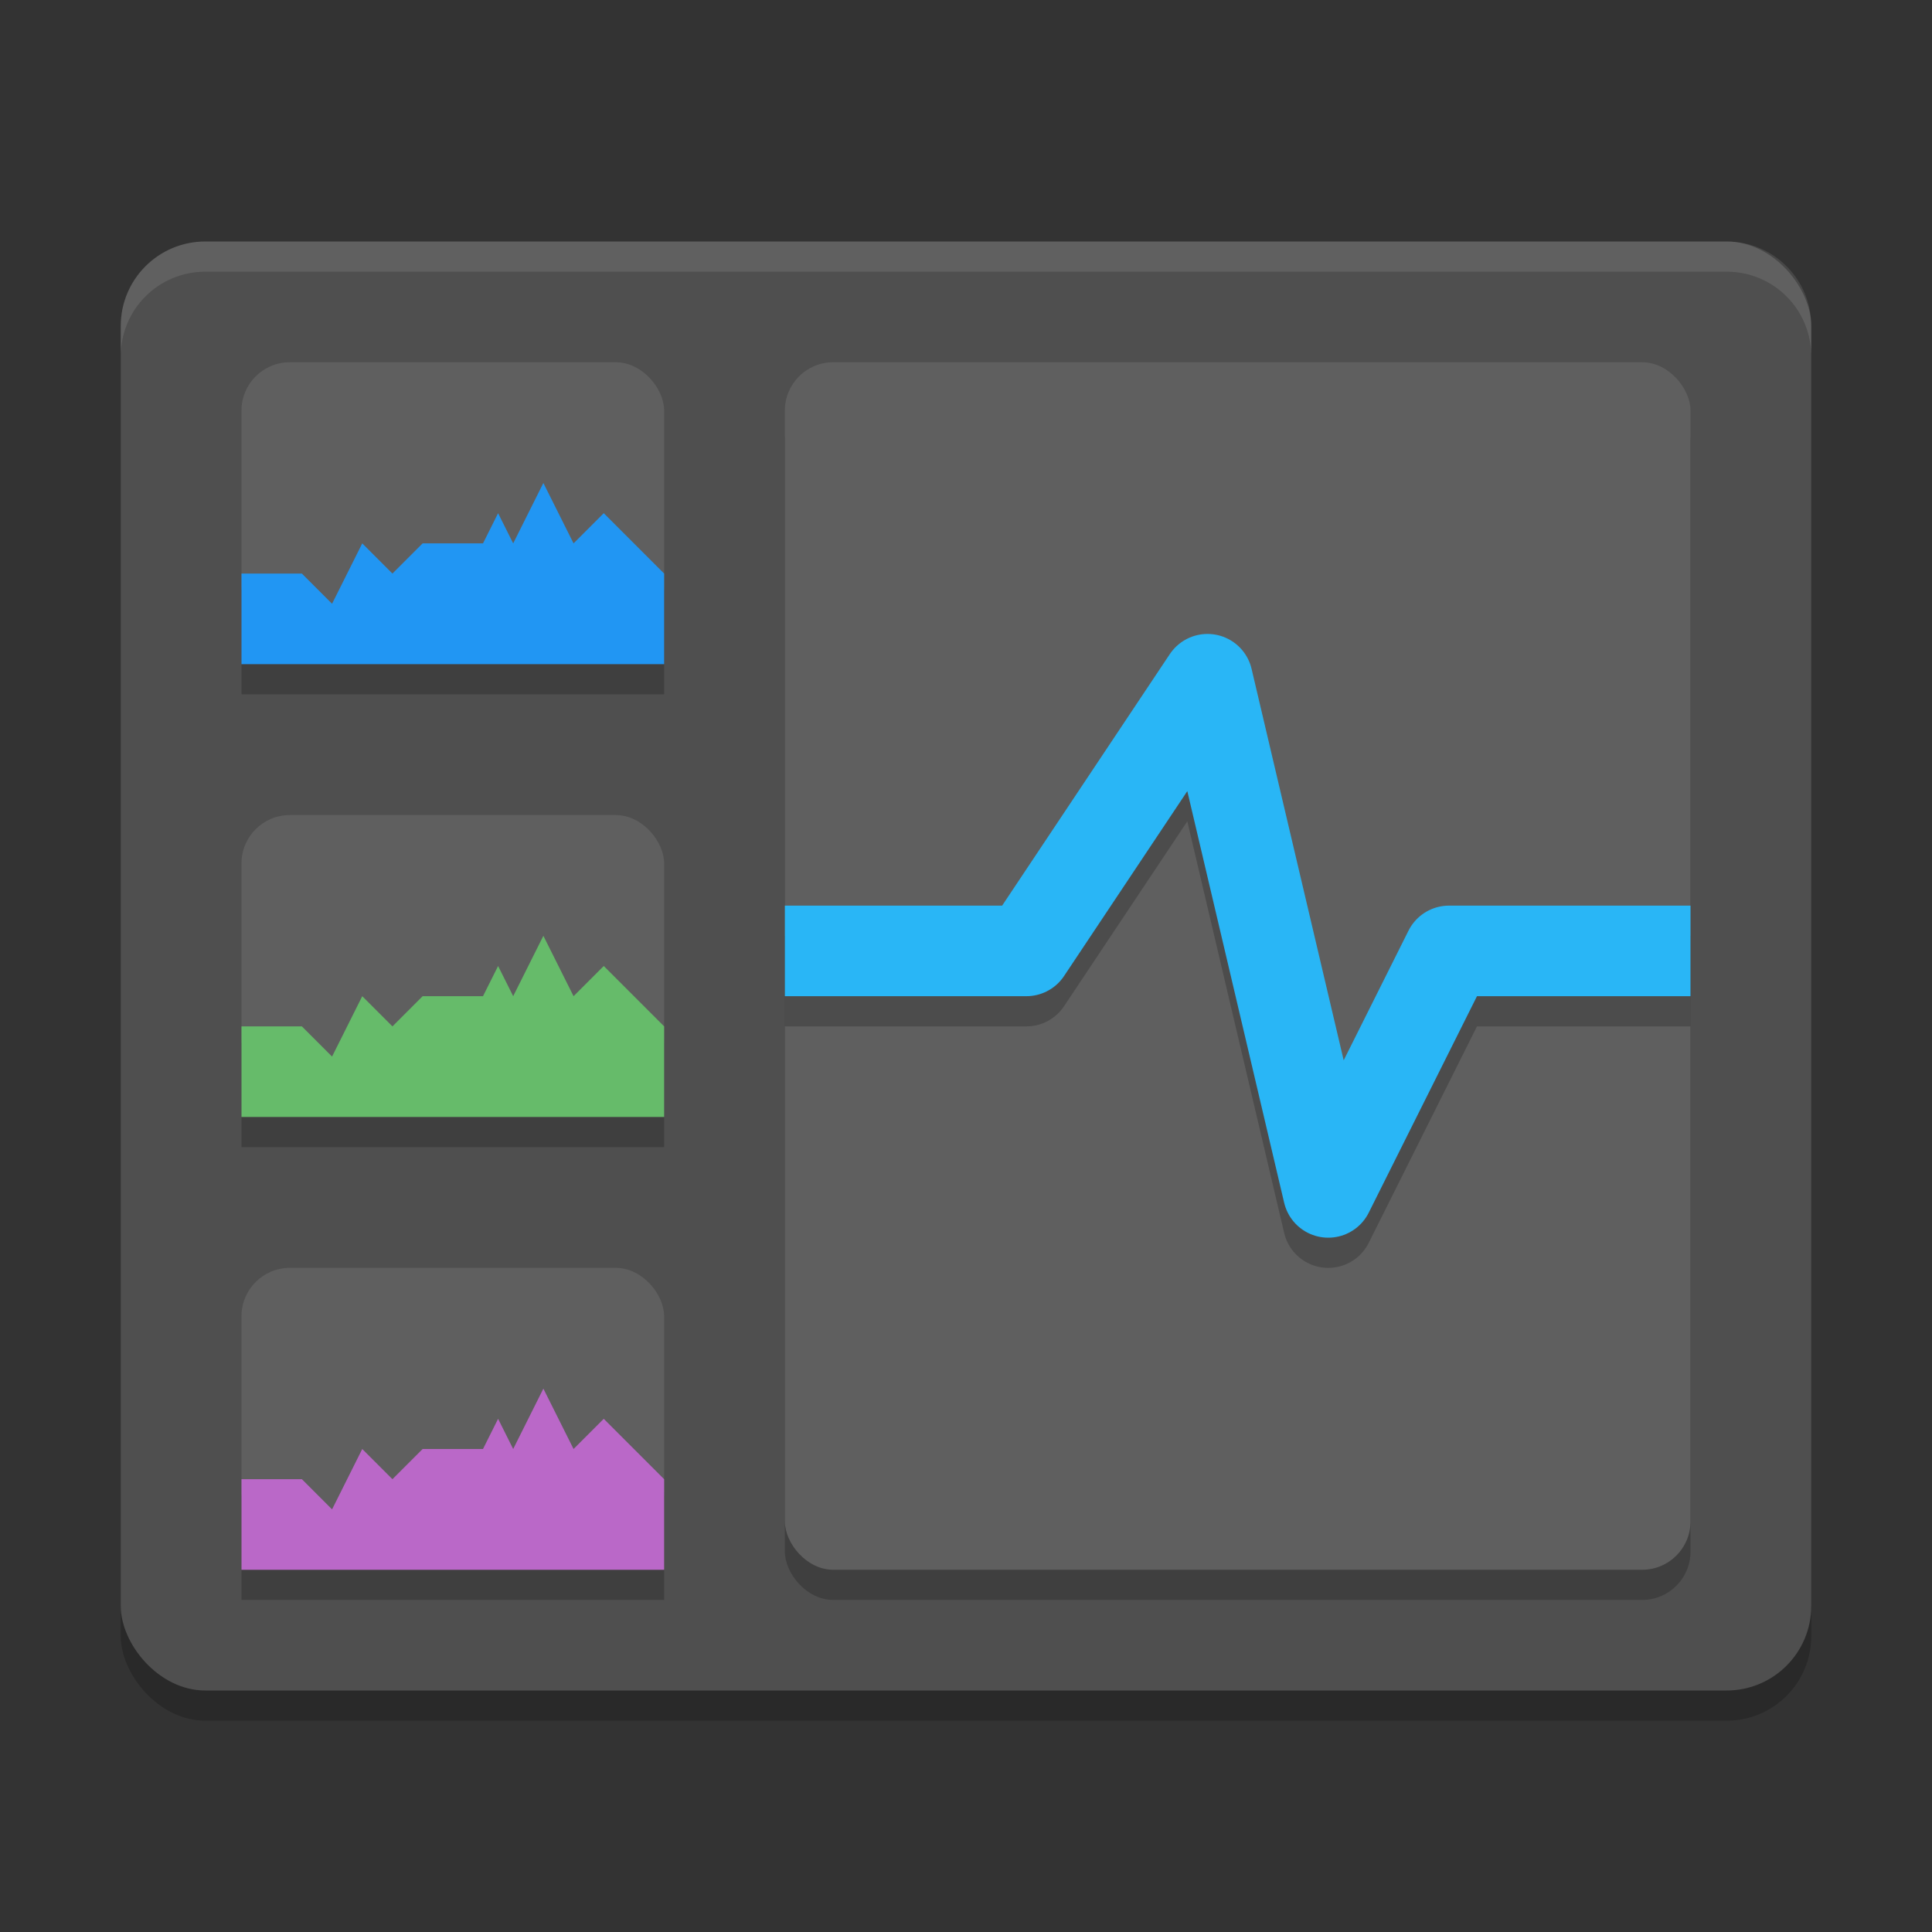
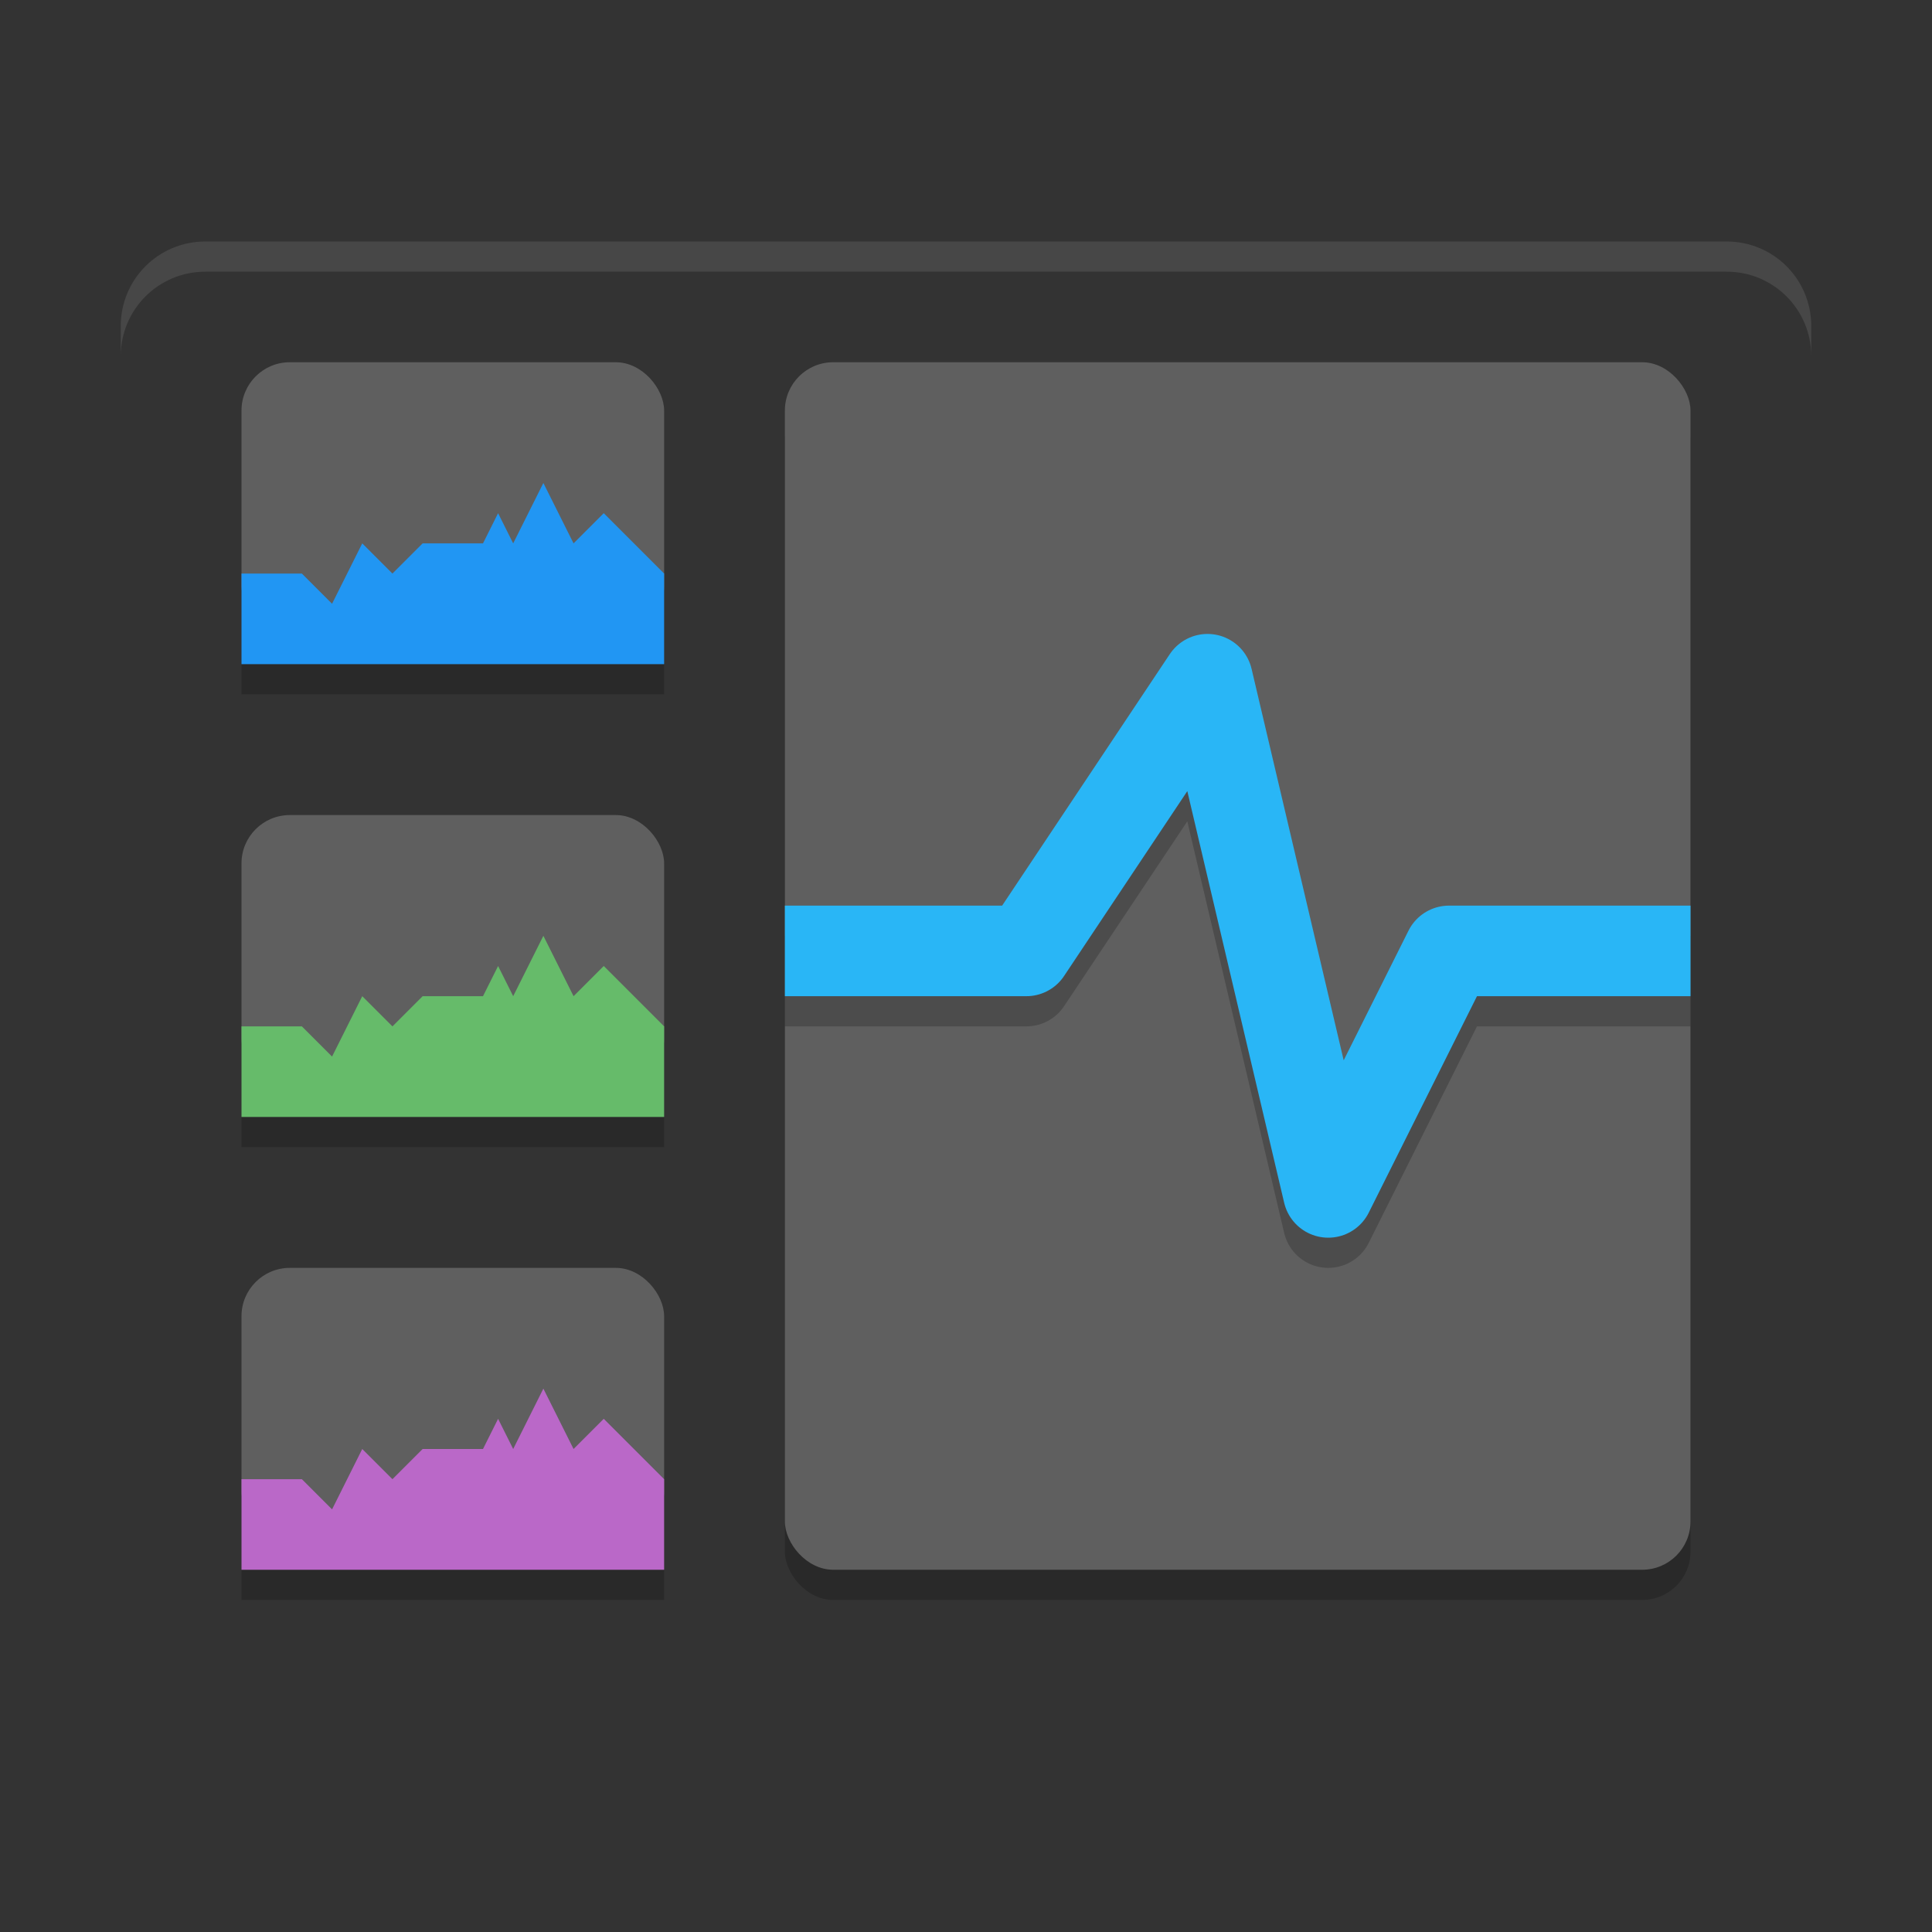
<svg xmlns="http://www.w3.org/2000/svg" width="64" height="64" version="1.1">
  <rect width="100%" height="100%" fill="#333333" stroke="none" />
-   <rect style="opacity:0.2" width="56" height="48" x="4" y="9" rx="2.8" ry="2.8" />
-   <rect style="fill:#4f4f4f" width="56" height="48" x="4" y="8" rx="2.8" ry="2.8" />
  <rect style="opacity:0.2" width="30" height="40" x="26" y="13" rx="1.6" ry="1.6" />
  <rect style="opacity:0.2" width="14" height="1" x="8" y="22" />
  <rect style="opacity:0.2" width="14" height="1" x="8" y="37" />
  <rect style="opacity:0.2" width="14" height="1" x="8" y="52" />
  <rect style="fill:#5f5f5f" width="30" height="40" x="26" y="12" rx="1.6" ry="1.6" />
  <path style="fill:none;stroke:#000000;stroke-width:3;stroke-linejoin:round;opacity:0.2" d="M 26,32.5 H 34 L 40,23.5 44,40.5 48,32.5 H 56" />
  <path style="fill:none;stroke:#29b6f6;stroke-width:3;stroke-linejoin:round" d="M 26,31.5 H 34 L 40,22.5 44,39.5 48,31.5 H 56" />
  <rect style="fill:#5f5f5f" width="14" height="9" x="8" y="12" rx="1.6" ry="1.6" />
  <rect style="fill:#5f5f5f" width="14" height="9" x="8" y="27" rx="1.6" ry="1.6" />
  <rect style="fill:#5f5f5f" width="14" height="9" x="8" y="42" rx="1.6" ry="1.6" />
  <path style="fill:#ffffff;opacity:0.1" d="M 6.801 8 C 5.25 8 4 9.25 4 10.801 L 4 11.801 C 4 10.25 5.25 9 6.801 9 L 57.199 9 C 58.75 9 60 10.25 60 11.801 L 60 10.801 C 60 9.25 58.75 8 57.199 8 L 6.801 8 z" />
  <path style="fill:#2196f3" d="M 8,22 H 22 V 19 L 20,17 19,18 18,16 17,18 16.5,17 16,18 H 14 L 13,19 12,18 11,20 10,19 H 8 Z" />
  <path style="fill:#66bb6a" d="M 8,37 H 22 V 34 L 20,32 19,33 18,31 17,33 16.5,32 16,33 H 14 L 13,34 12,33 11,35 10,34 H 8 Z" />
  <path style="fill:#ba68c8" d="M 8,52 H 22 V 49 L 20,47 19,48 18,46 17,48 16.5,47 16,48 H 14 L 13,49 12,48 11,50 10,49 H 8 Z" />
</svg>